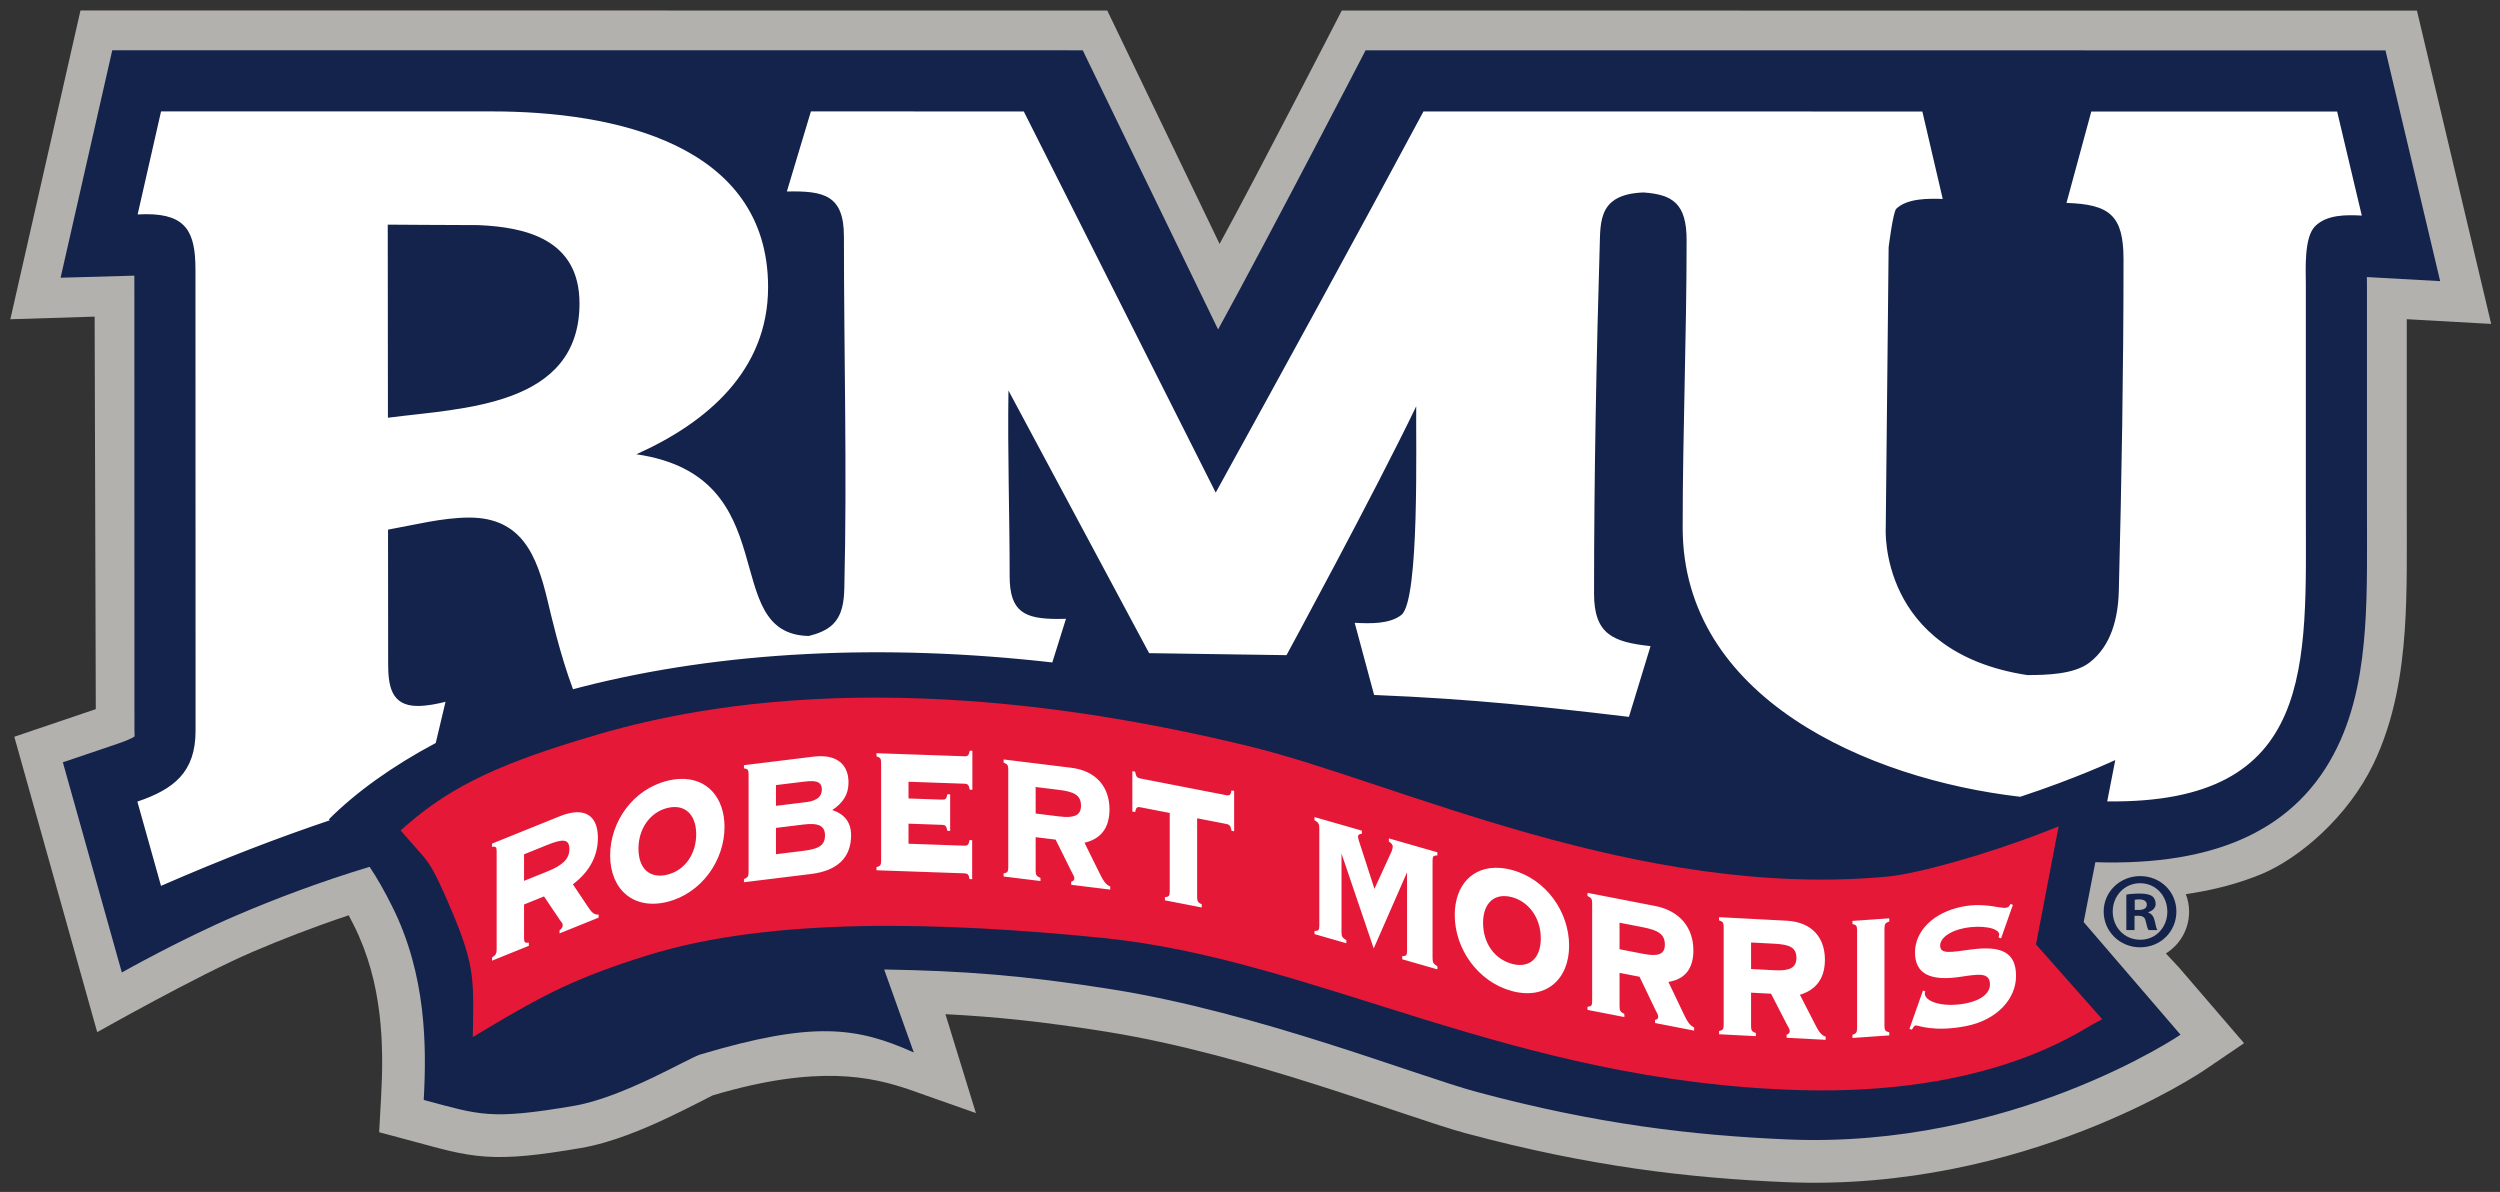
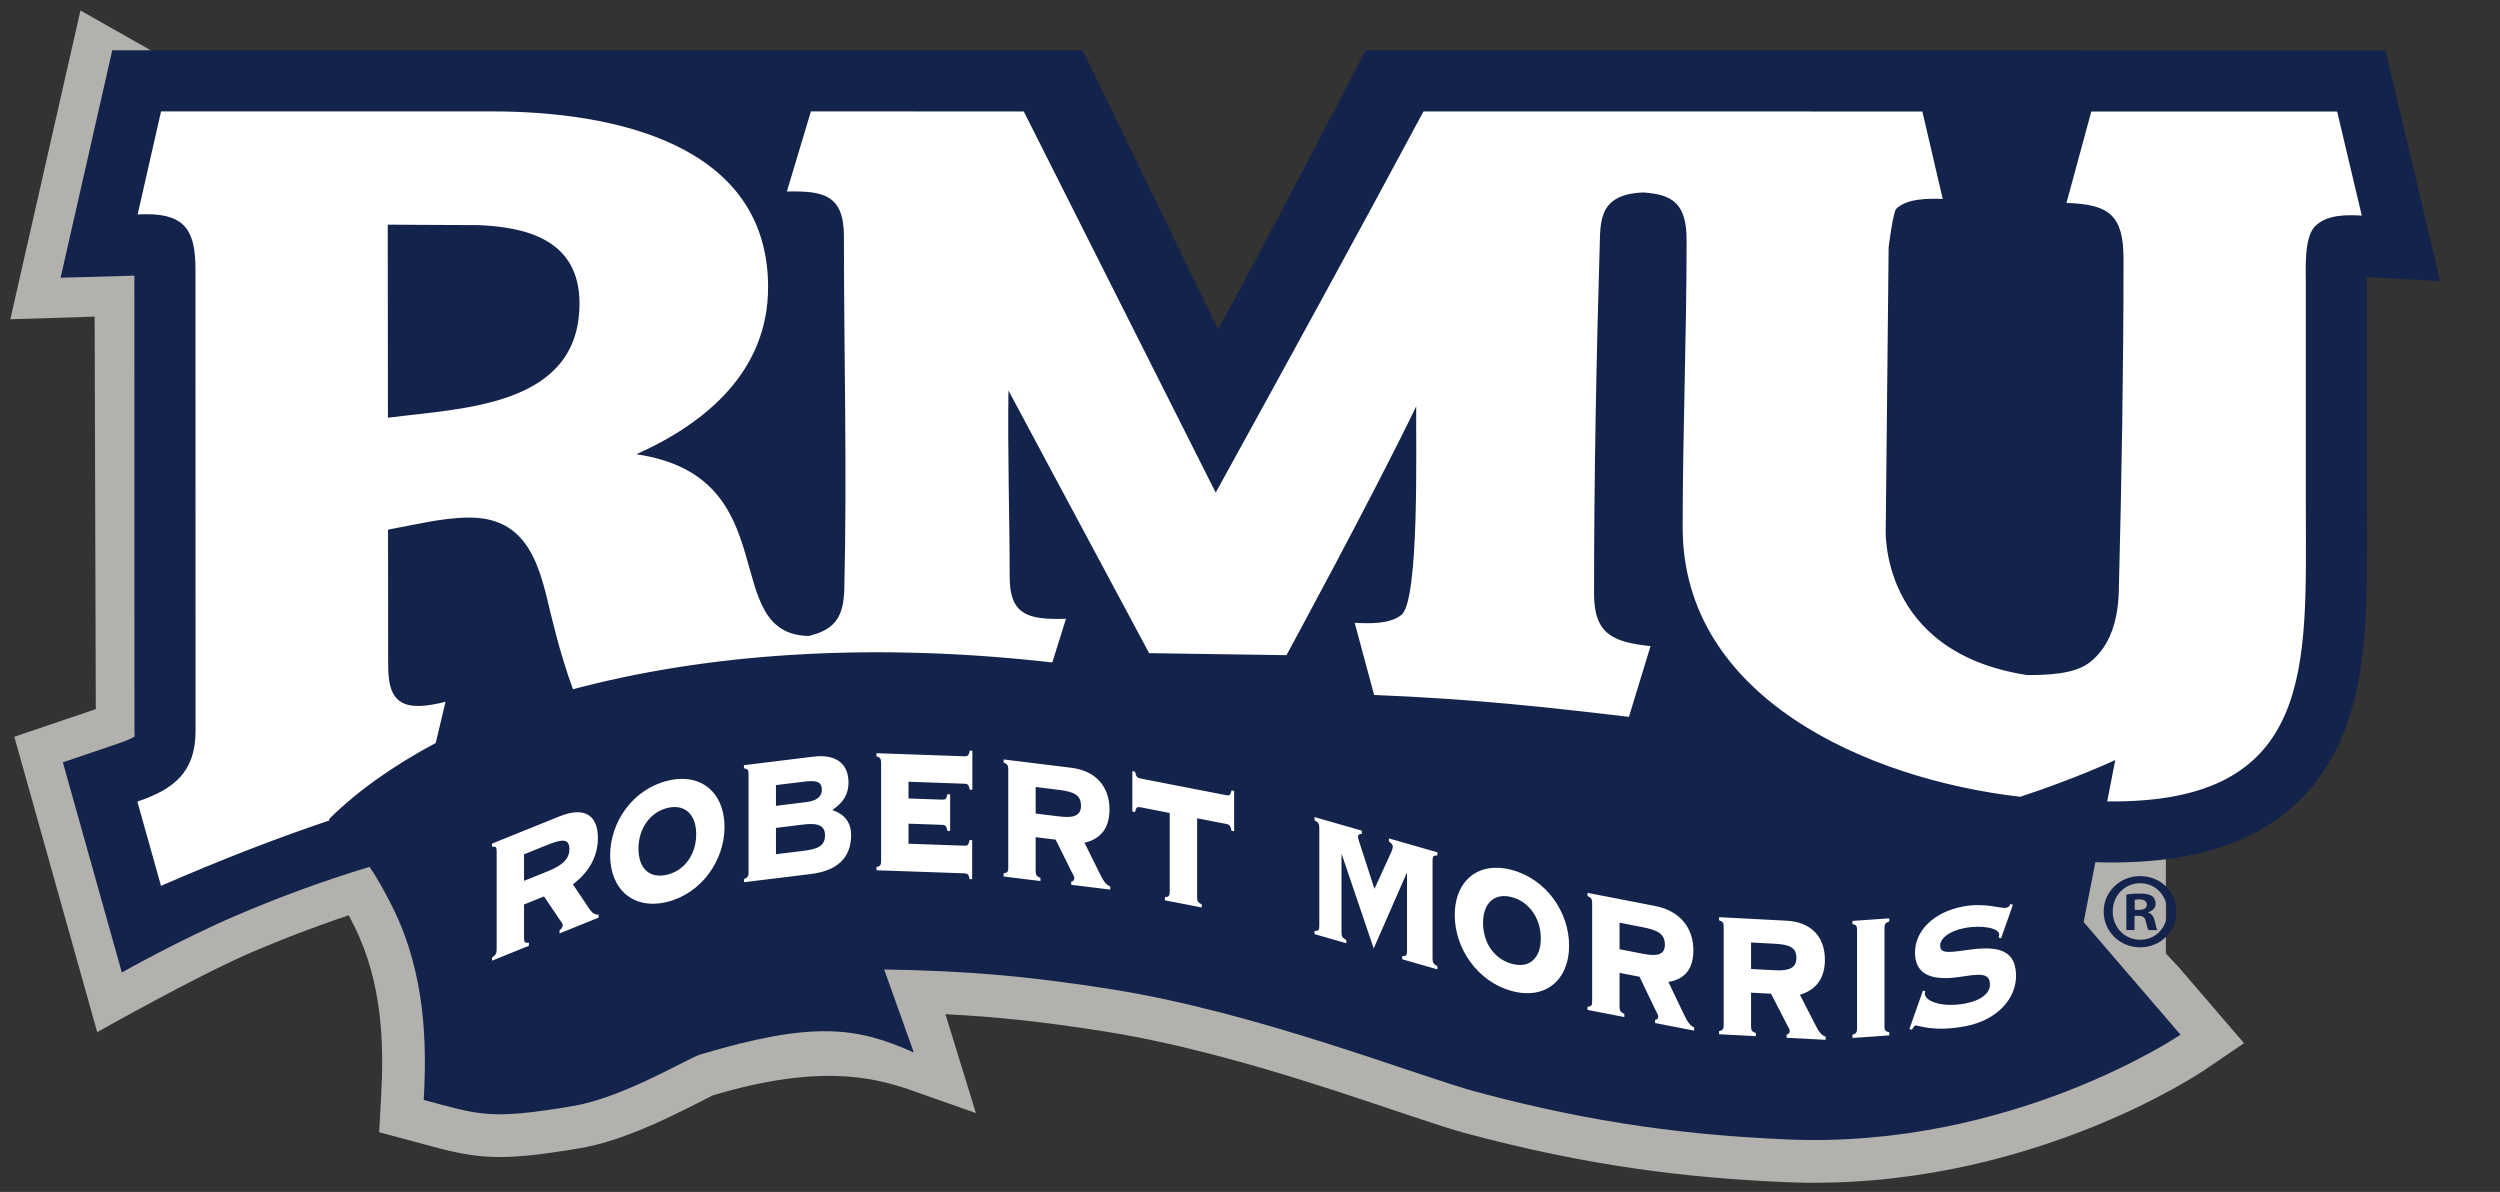
<svg xmlns="http://www.w3.org/2000/svg" width="248" height="118.24" viewBox="0 0 248 118.24">
  <rect x="0" y="0" width="248" height="118.24" fill="#333333" stroke="none" />
  <g transform="matrix(1.333 0 0 -1.333 -174.29 198.6)">
    <g transform="matrix(.414 0 0 .414 131.52 60.97)">
-       <path d="m12.606 210.72-12.606-55.506 15.152 0.473 0.208-70.556-14.647-4.963 14.902-53.102s18.061 10.213 27.952 14.442c4.901 2.096 10.741 4.392 17.254 6.567 0.306-0.577 0.618-1.183 0.94-1.825 5.226-10.426 5.398-21.648 4.881-30.945l-0.346-6.223 6.016-1.616c2.642-0.709 4.74-1.297 6.643-1.742 2.258-0.527 4.289-0.87 6.504-1.022 4.577-0.31 9.558 0.255 17.13 1.544 5.562 0.947 11.522 3.503 15.898 5.577 2.22 1.052 4.216 2.072 5.801 2.874l1.941 0.998c19.047 5.68 28.728 3.267 35.169 1.121l12.167-4.295-5.479 17.776c9.069-0.455 17.597-1.358 28.635-3.104 25.985-4.114 54.204-15.427 64.925-18.306 22.219-5.963 39.884-8.023 57.429-8.779 42.922-1.851 74.936 19.877 75.33 20.145l7.116 4.831-11.716 13.627-2.339 2.502c2.506 1.557 4.176 4.333 4.176 7.5 0 1.114-0.209 2.18-0.586 3.161 3.995 0.586 8.768 1.622 13.468 3.554 6.988 2.873 15.693 10.413 20.234 19.815 3.842 7.956 5.12 16.533 5.641 23.917 0.487 6.893 0.369 14.418 0.369 22.156v33.907l15.173-0.845-13.342 56.316-193.27 0.013s-15.027-29.27-21.961-41.95l-20.19 41.953z" fill="#b2b1ae" />
+       <path d="m12.606 210.72-12.606-55.506 15.152 0.473 0.208-70.556-14.647-4.963 14.902-53.102s18.061 10.213 27.952 14.442c4.901 2.096 10.741 4.392 17.254 6.567 0.306-0.577 0.618-1.183 0.94-1.825 5.226-10.426 5.398-21.648 4.881-30.945l-0.346-6.223 6.016-1.616c2.642-0.709 4.74-1.297 6.643-1.742 2.258-0.527 4.289-0.87 6.504-1.022 4.577-0.31 9.558 0.255 17.13 1.544 5.562 0.947 11.522 3.503 15.898 5.577 2.22 1.052 4.216 2.072 5.801 2.874l1.941 0.998c19.047 5.68 28.728 3.267 35.169 1.121l12.167-4.295-5.479 17.776c9.069-0.455 17.597-1.358 28.635-3.104 25.985-4.114 54.204-15.427 64.925-18.306 22.219-5.963 39.884-8.023 57.429-8.779 42.922-1.851 74.936 19.877 75.33 20.145l7.116 4.831-11.716 13.627-2.339 2.502v33.907l15.173-0.845-13.342 56.316-193.27 0.013s-15.027-29.27-21.961-41.95l-20.19 41.953z" fill="#b2b1ae" />
      <path d="m18.321 203.57-9.287-40.891 13.257 0.375 0.016-81.816c0-0.719 0.062-0.863 0.031-0.992-0.022-0.026-0.48-0.463-3.031-1.329l-9.867-3.341 10.601-37.781s10.5 5.935 20.713 10.302c6.525 2.791 14.662 5.921 23.82 8.691 1.385-2.055 2.653-4.306 4.049-7.09 6.165-12.298 6.216-25.221 5.684-34.812 10.176-2.734 11.959-3.625 26.996-1.066 8.895 1.514 20.593 8.597 22.736 9.236 20.247 6.038 28.062 4.974 38.363 0.356l-5.328 14.918c14.262-0.235 25.055-1.052 40.85-3.552 26.296-4.161 54.865-15.558 65.716-18.47 21.577-5.791 38.731-7.791 55.77-8.525 40.396-1.742 70.689 18.826 70.689 18.826l-17.408 20.247 2.101 10.761c21.735-0.692 36.348 5.887 43.523 20.748 3.263 6.755 4.451 14.274 4.948 21.306 0.474 6.736 0.352 14.089 0.352 21.652v40.081l-0.022 1.395 13.179-0.734-9.829 41.48-183.33 0.01s-17.365-33.506-26.514-50.175l-24.33 50.18zm364.52-148.45c-3.646 0-6.554-2.833-6.554-6.362 0-3.607 2.908-6.439 6.554-6.439 3.685 0 6.516 2.833 6.516 6.439 0 3.529-2.831 6.362-6.516 6.362zm0-1.28c2.833 0 4.89-2.289 4.89-5.12 0-2.794-2.057-5.043-4.852-5.043-2.868 0-4.966 2.249-4.966 5.082 0 2.793 2.098 5.082 4.928 5.082zm-0.038-1.862c-1.049 0-1.863-0.076-2.445-0.193v-6.363h1.475v2.562h0.697c0.815 0 1.203-0.313 1.318-1.011 0.195-0.735 0.312-1.318 0.505-1.551h1.591c-0.157 0.233-0.271 0.622-0.466 1.592-0.194 0.853-0.545 1.317-1.165 1.55v0.078c0.775 0.233 1.318 0.777 1.318 1.475 0 0.621-0.273 1.125-0.62 1.396-0.468 0.272-1.01 0.466-2.21 0.466zm-0.117-1.047c0.932 0 1.358-0.389 1.358-0.97 0-0.66-0.66-0.93-1.475-0.93h-0.697v1.821c0.154 0.039 0.426 0.079 0.814 0.079z" fill="#14234b" />
-       <path d="m155.9 87.204c-22.336 0.04-38.937-3.297-50.385-6.653l-0.246-0.072c-16.708-4.91-25.674-8.934-34.037-16.206l-1.074-0.936 0.927-1.078c1.039-1.207 1.835-2.069 2.509-2.837 0.628-0.714 1.144-1.338 1.657-2.106 1.015-1.519 2.066-3.66 4.127-8.533 3.814-9.014 3.938-11.997 3.794-20.02l-0.045-2.577 2.21 1.323c10.789 6.447 16.534 9.408 29.177 13.359 22.428 7.009 53.423 5.981 81.842 3.139 9.583-0.958 18.932-3.048 28.368-5.662 9.503-2.632 19.093-5.795 29.096-8.88 20.068-6.188 41.903-12.108 68.032-12.817 16.859-0.458 29.256 2.104 37.84 5.005 4.299 1.452 7.627 2.984 10.069 4.254 2.4 1.248 3.927 2.237 4.667 2.631l1.597 0.857-11.905 13.444 4.065 21.208-2.413-0.943c-10.832-4.223-23.099-7.587-28.384-8.076-22.334-2.07-44.337 2.136-64.104 7.699-19.857 5.588-37.355 12.499-50.517 15.709-18.947 4.621-35.733 7.112-50.48 8.159-5.773 0.41-11.233 0.599-16.387 0.608z" fill="#e51937" />
      <path d="m27.091 192.58-4.208-18.524 1.579 0.044c7.189 0 8.814-3.259 8.814-9.955l0.018-82.907c0-7.436-3.886-10.5-10.463-12.728l4.251-15.145c11.343 4.931 20.873 8.586 30.347 11.789l-0.173 0.171c4.828 4.828 11.399 9.57 19.21 13.721l1.759 7.406c-1.633-0.403-3.324-0.75-5.013-0.75-4.855 0-5.3 3.762-5.3 7.714l-0.022 23.981c4.702 0.84 9.828 2.169 14.6 2.169 9.463 0 12.135-6.828 14.049-14.796 0.599-2.493 2.237-9.729 4.6-16.063l1.585 0.417c25.15 6.421 54.096 7.858 84.573 4.4l2.458 7.844-1.482-0.023c-5.959 0-8.643 1.256-8.643 7.667 0 11.121-0.388 22.27-0.214 33.391l25.286-47.209 24.693-0.36s15.747 28.99 23.319 44.736c-0.097-6.059 0.653-34.85-2.666-37.5-2.139-1.707-5.798-1.55-8.396-1.422l3.491-12.97c17.893-0.716 30.912-2.177 45.807-3.936l3.883 12.715c-6.75 0.731-10.154 2.115-10.154 9.44 0 21.254 0.421 42.689 1.056 63.935 0.069 2.288 0.259 4.885 2.143 6.47 1.495 1.259 3.624 1.619 5.67 1.705 5.276-0.367 7.769-1.997 7.769-8.584 0-17.229-0.708-34.455-0.708-51.683 0-30.477 33.091-45.186 60.677-48.362 10.06 3.301 17.086 6.602 17.086 6.602l-1.449-7.431c37.698-0.476 35.703 24.649 35.703 52.77v40.081c0 2.667-0.363 8.487 1.654 10.523 2.108 2.128 5.623 2.081 8.405 1.925l-4.433 18.706-44.19 3e-3 -4.462-16.431c7.754-0.256 10.254-2.223 10.254-10.137 0-19.817-0.34-39.757-0.845-59.569-0.122-4.788-1.302-9.889-5.306-12.943-2.771-2.114-7.768-2.221-11.181-2.221-26.827 4.135-25.409 26.484-25.409 26.484l0.519 50.41s0.784 6.368 1.383 6.939c1.989 1.897 5.811 1.833 8.341 1.752l-3.662 15.718-89.678 6e-3c-12.287-22.927-24.803-45.724-37.345-68.511l-34.501 68.517-38.266 3e-3 -4.321-14.391c6.605 0.134 10.257-0.609 10.257-8.071 0-21.02 0.577-42.157 0.073-63.171-0.057-2.346-0.31-4.834-2.073-6.57-1.054-1.041-2.64-1.673-4.304-2.087-16.54 0.303-3.694 28.696-31.015 32.662 12.696 5.672 23.687 15.04 23.687 30.048 0 25.764-27.773 31.583-49.62 31.583zm40.749-20.357s11.13-0.086 16.26-0.086c8.589-0.358 18.208-2.583 18.208-14.076 0-18.611-21.113-18.811-34.436-20.549zm104.62-94.557c-0.167-0.836-0.332-1.03-0.964-1.008l-15.803 0.551v-0.561c0.699-0.225 0.832-0.429 0.832-1.191v-17.594c0-0.762-0.133-0.958-0.832-1.134v-0.561l15.769-0.551c0.632-0.023 0.798-0.189 0.965-1.037l0.464-0.015v7.014l-0.464 0.016c-0.167-0.836-0.333-1.031-0.965-1.009l-10.012 0.35v3.608l6.021-0.211c0.632-0.022 0.798-0.227 0.964-1.075l0.5-0.018v6.573l-0.5 0.018c-0.166-0.836-0.332-0.99-0.964-0.968l-6.021 0.211v3.006l10.046-0.352c0.632-0.022 0.797-0.228 0.964-1.075l0.467-0.016v7.014zm-26.651-0.995c-0.457 0.008-0.947-0.018-1.466-0.082l-12.475-1.532v-0.561c0.699-0.115 0.832-0.297 0.832-1.059v-17.596c0-0.762-0.133-0.977-0.832-1.264v-0.561l12.042 1.478c4.79 0.588 7.219 2.972 7.219 6.98 0 2.244-1.132 3.789-3.394 4.513 1.996 1.327 2.928 2.843 2.928 4.967 0 2.876-1.655 4.658-4.854 4.717zm32.739-0.584v-0.56c0.698-0.286 0.832-0.502 0.832-1.264v-17.596c0-0.761-0.134-0.946-0.832-1.06v-0.56l6.621-0.814v0.561c-0.699 0.286-0.866 0.508-0.866 1.27v6.051l3.593-0.441 2.861-5.763c0.233-0.469 0.5-0.824 0.5-1.184 0-0.32-0.201-0.536-0.567-0.611v-0.561l7.019-0.863v0.561c-0.898 0.351-1.363 1.249-2.029 2.613l-2.596 5.25c2.961 0.677 4.493 2.694 4.493 5.981 0 4.048-2.397 6.947-6.888 7.498zm23.137-2.102v-7.254l0.498-0.097c0.167 0.809 0.333 0.976 0.965 0.854l5.256-1.021v-14.149c0-0.762-0.165-0.929-0.864-0.993v-0.562l6.62-1.286v0.56c-0.699 0.337-0.831 0.564-0.831 1.326v14.147l5.222-1.015c0.633-0.123 0.798-0.355 0.964-1.229l0.466-0.091v7.254l-0.466 0.091c-0.166-0.809-0.331-0.977-0.964-0.855l-15.403 2.996c-0.632 0.123-0.798 0.355-0.965 1.229zm-81.371-1.399c-0.704-0.032-1.444-0.143-2.218-0.335-6.188-1.543-10.28-7.372-10.28-13.424s4.159-9.865 10.28-8.338c6.121 1.525 10.279 7.412 10.279 13.463 0 5.296-3.133 8.86-8.061 8.634zm23.804-0.397c1.212-0.032 1.755-0.462 1.755-1.544 0-1.242-0.932-1.998-2.795-2.227l-5.455-0.669v3.727l5.057 0.621c0.557 0.069 1.035 0.103 1.438 0.092zm40.185-1.056 4.159-0.511c2.728-0.335 3.993-0.93 3.993-2.853 0-1.764-1.265-2.251-3.86-1.932l-4.292 0.527zm-65.076-3.603c2.505 0.101 4.058-1.799 4.058-4.885 0-3.527-1.996-6.47-5.156-7.258-3.227-0.805-5.222 1.103-5.222 4.67 0 3.567 2.063 6.527 5.19 7.307 0.395 0.099 0.773 0.153 1.131 0.167zm-17.53-0.939c-0.856-0.038-1.848-0.276-2.971-0.729l-12.142-4.906v-0.561c0.698 0.082 0.832-0.065 0.832-0.826v-17.596c0-0.762-0.134-1.015-0.832-1.497v-0.562l6.621 2.675v0.562c-0.699-0.082-0.866 0.051-0.866 0.812v6.053l3.593 1.45 2.861-4.255c0.233-0.346 0.5-0.559 0.5-0.92 0-0.321-0.201-0.641-0.567-0.91v-0.561l7.019 2.836v0.561c-0.897-0.122-1.363 0.531-2.029 1.545l-2.596 3.88c2.961 2.238 4.493 5.061 4.493 8.348 0 3.035-1.349 4.716-3.917 4.601zm132.73-0.861v-0.561c0.698-0.4 0.864-0.649 0.864-1.411v-17.594c0-0.761-0.166-0.914-0.864-0.914v-0.561l5.72-1.641v0.56c-0.698 0.401-0.864 0.65-0.864 1.412v14.146l5.789-17.049 5.987 13.673v-14.147c0-0.762-0.166-0.914-0.864-0.914v-0.562l6.321-1.812v0.56c-0.699 0.402-0.866 0.65-0.866 1.412v17.594c0 0.762 0.167 0.914 0.866 0.914v0.562l-8.716 2.499v-0.561c0.466-0.294 0.699-0.602 0.699-0.923 0-0.16-0.068-0.5-0.201-0.823l-3.094-6.768-2.728 8.436c-0.132 0.44-0.233 0.748-0.233 0.949 0 0.321 0.233 0.495 0.699 0.521v0.561zm-90.149-1.258c1.45-0.085 2.161-0.69 2.161-2.013 0-1.924-1.264-2.479-3.992-2.814l-4.824-0.592v4.729l4.957 0.609c0.649 0.08 1.214 0.109 1.698 0.081zm-44.76-3c0.657-0.085 0.974-0.55 0.974-1.512 0-1.763-1.266-2.916-3.861-3.964l-4.29-1.733v4.769l4.159 1.68c1.364 0.551 2.362 0.844 3.019 0.759zm168.18-4.877c-4.929 0.317-8.061-3.187-8.061-8.481 0-6.052 4.159-12.016 10.28-13.657 6.121-1.64 10.279 2.094 10.279 8.146 0 6.053-4.092 11.96-10.279 13.617-0.773 0.207-1.515 0.33-2.219 0.375zm15.807-4.487v-0.562c0.698-0.336 0.832-0.561 0.832-1.323v-17.596c0-0.761-0.134-0.935-0.832-1v-0.561l6.62-1.286v0.561c-0.698 0.336-0.864 0.569-0.864 1.33v6.053l3.592-0.699 2.862-5.968c0.232-0.485 0.498-0.858 0.498-1.219 0-0.32-0.199-0.522-0.565-0.571v-0.561l7.019-1.364v0.561c-0.899 0.415-1.364 1.346-2.03 2.758l-2.594 5.435c2.96 0.466 4.491 2.373 4.491 5.659 0 4.049-2.395 7.119-6.886 7.992zm-14.708-0.59c0.356-0.022 0.73-0.084 1.121-0.189 3.16-0.846 5.189-3.875 5.189-7.402 0-3.527-1.996-5.435-5.156-4.589-3.227 0.864-5.222 3.805-5.222 7.371 0 3.122 1.58 4.96 4.069 4.809zm90.737-1.409c-0.232-0.527-0.431-0.606-0.797-0.677-1.031-0.2-3.793 0.987-7.818 0.205-5.324-1.035-8.55-4.468-8.55-8.235 0-3.808 2.695-5.208 8.085-4.402 3.26 0.474 5.389 0.928 5.389-1.396 0-1.483-1.532-2.822-4.326-3.365-4.158-0.809-7.384 0.328-7.384 1.77 0 0.12 0.033 0.246 0.1 0.379l-0.432 0.157-2.429-6.885 0.432-0.157c0.266 0.453 0.434 0.726 0.667 0.771 0.366 0.071 3.192-1.262 9.047-0.125 5.622 1.093 9.016 4.919 9.016 9.007 0 4.249-2.595 5.467-7.983 4.781-3.726-0.485-5.656-0.941-5.656 0.703 0 1.242 1.563 2.59 4.324 3.126 3.26 0.634 6.289-0.022 6.289-1.144 0-0.12-0.068-0.292-0.101-0.539l0.434-0.157 2.128 6.025zm-52.387-2.373v-0.562c0.698-0.237 0.832-0.444 0.832-1.206v-17.596c0-0.761-0.134-0.955-0.832-1.118v-0.561l6.621-0.347v0.561c-0.698 0.237-0.866 0.447-0.866 1.208v6.051l3.593-0.189 2.861-5.561c0.233-0.453 0.5-0.787 0.5-1.148 0-0.32-0.199-0.55-0.565-0.65v-0.562l7.019-0.366v0.56c-0.898 0.288-1.364 1.156-2.029 2.473l-2.596 5.064c2.96 0.887 4.491 3.012 4.491 6.299 0 4.048-2.395 6.779-6.886 7.014zm30.599-0.209-6.62-0.464v-0.561c0.698-0.151 0.832-0.341 0.832-1.103v-17.596c0-0.762-0.134-0.971-0.832-1.22v-0.561l6.62 0.463v0.561c-0.698 0.153-0.864 0.341-0.864 1.103v17.594c0 0.761 0.166 0.974 0.864 1.223zm-48.485-0.785 4.157-0.809c2.728-0.53 3.992-1.217 3.992-3.141 0-1.763-1.263-2.159-3.857-1.654l-4.292 0.834zm23.641-3.557 4.159-0.218c2.729-0.142 3.993-0.648 3.993-2.572 0-1.764-1.265-2.339-3.86-2.203l-4.292 0.224z" fill="#fff" />
    </g>
  </g>
</svg>